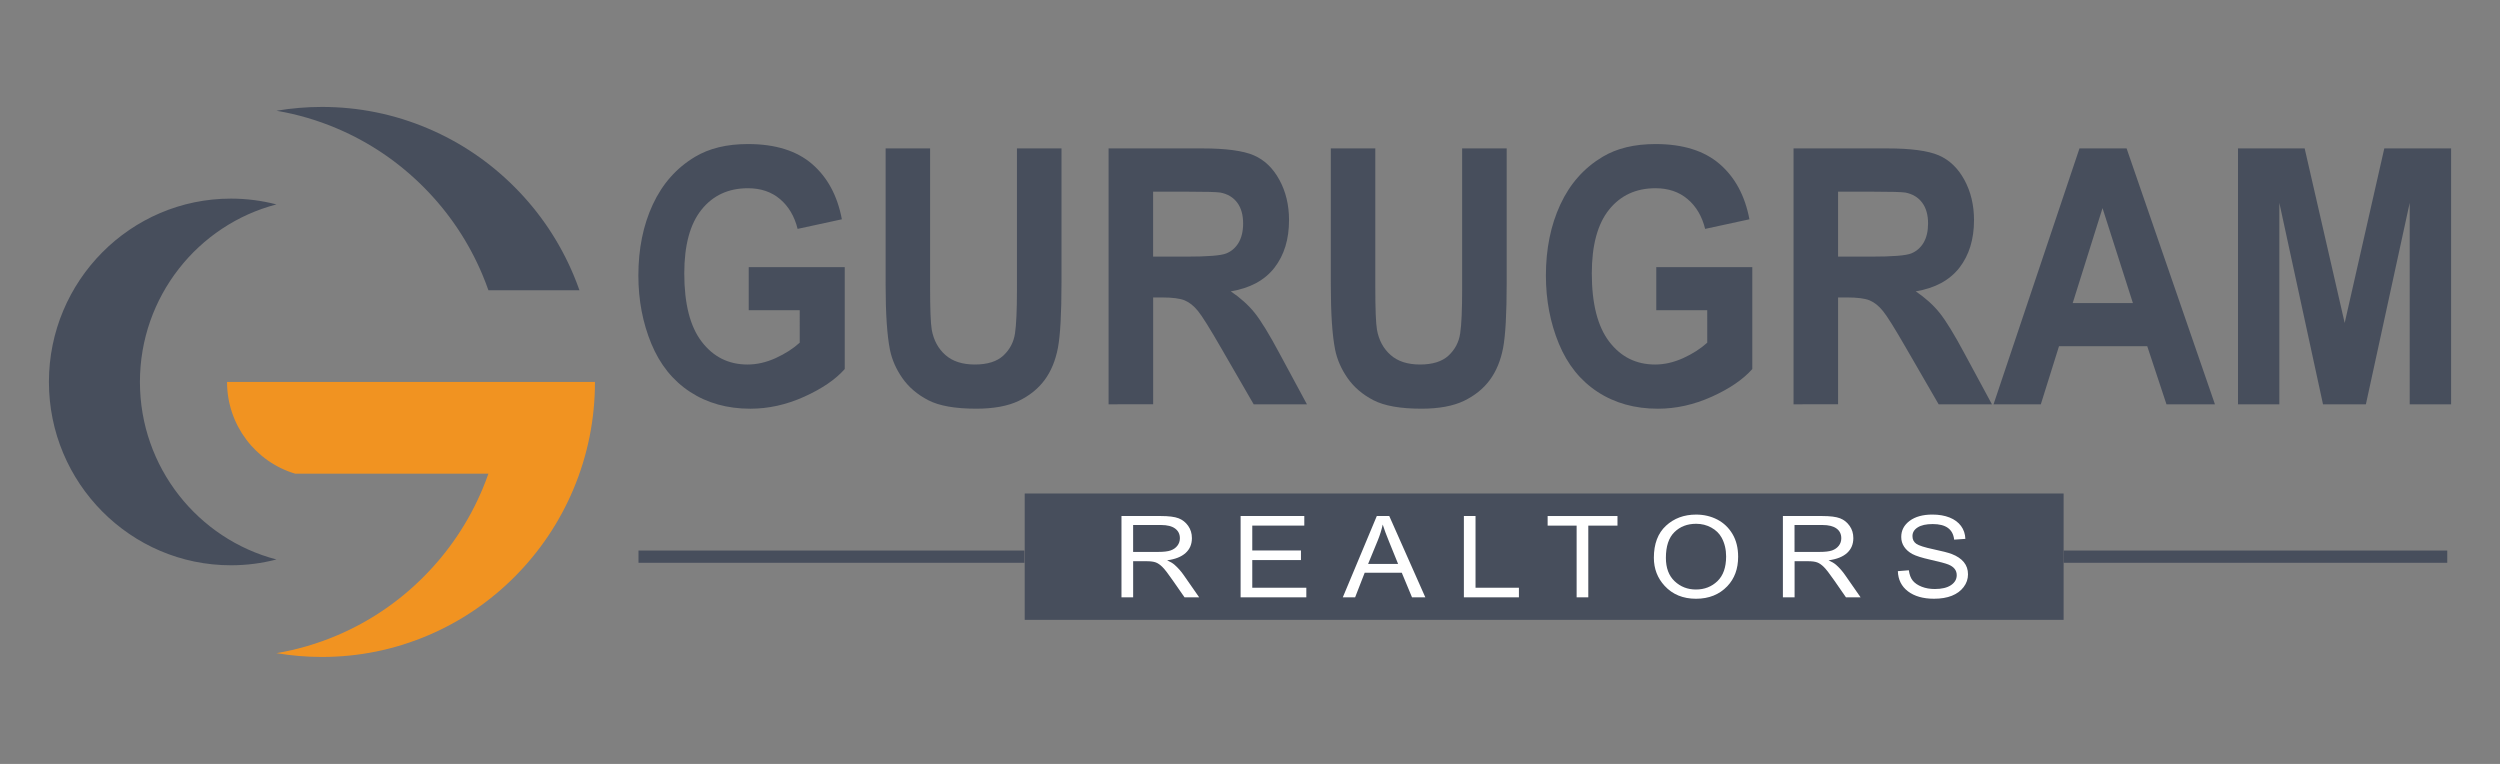
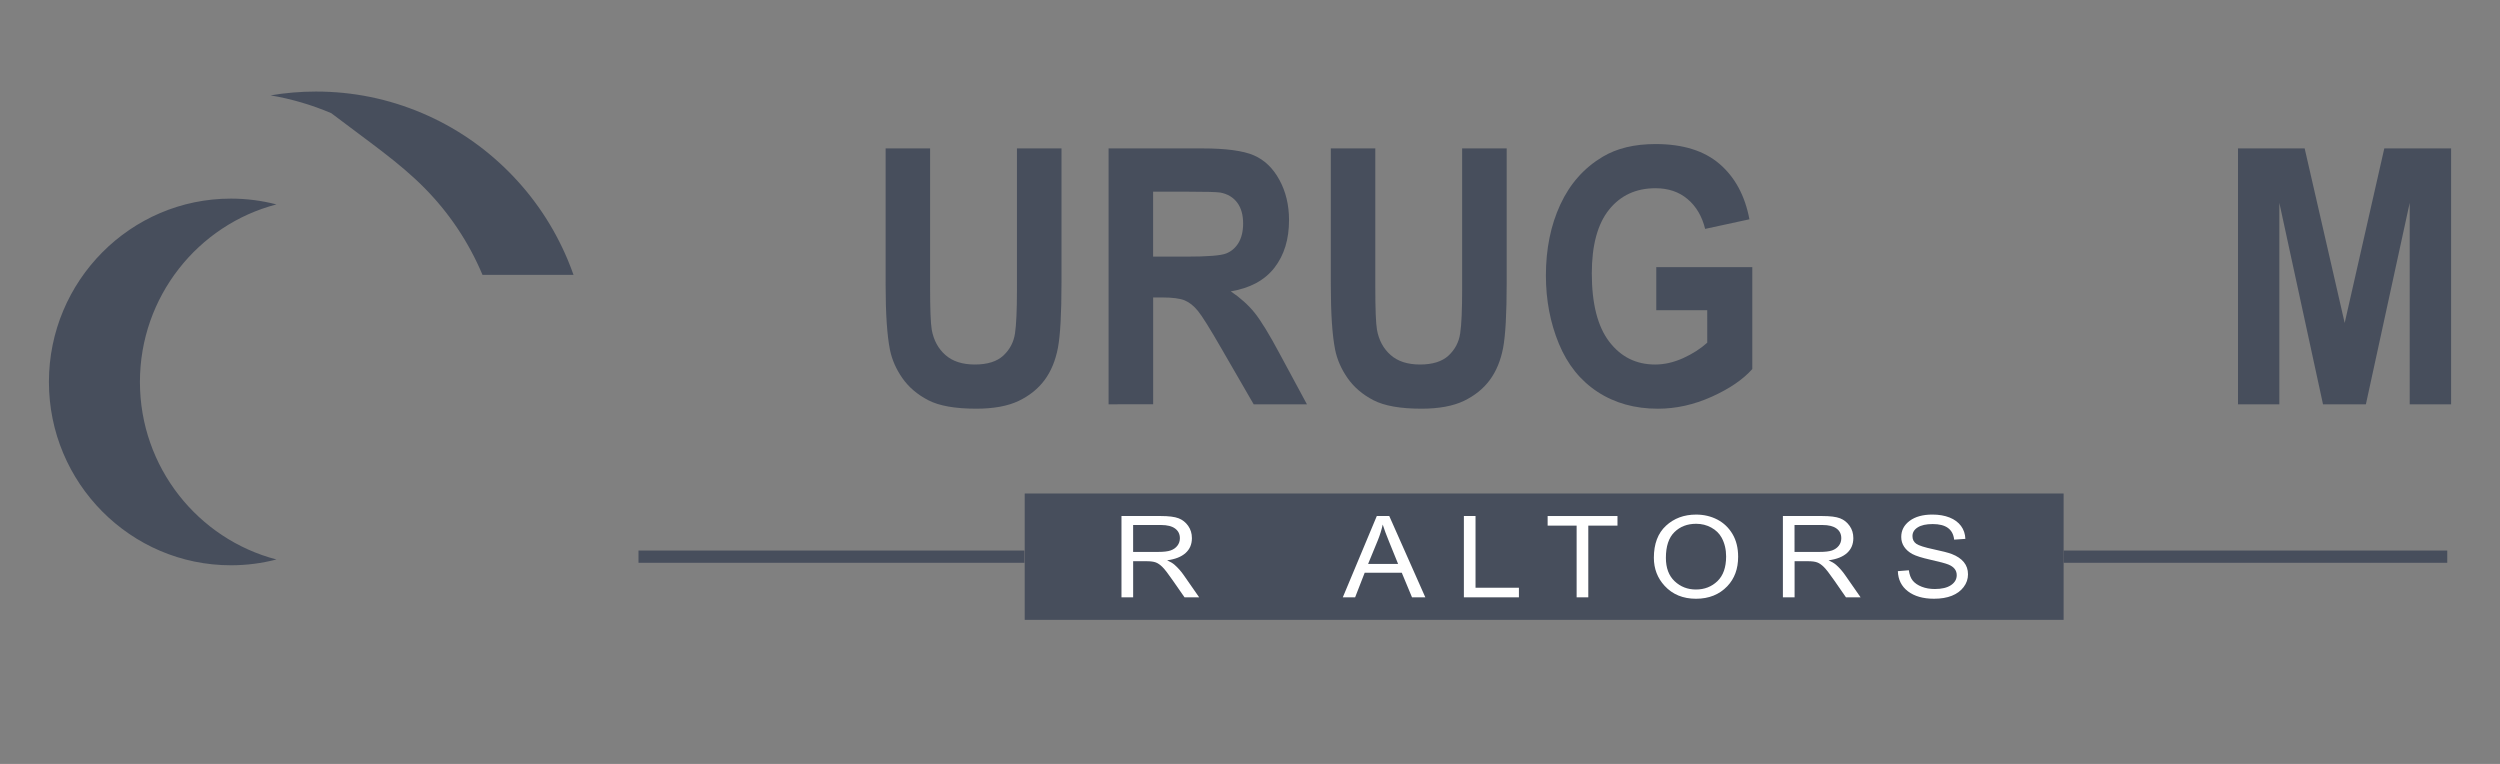
<svg xmlns="http://www.w3.org/2000/svg" version="1.1" id="Layer_1" x="0px" y="0px" width="132px" height="40.334px" viewBox="0 0 132 40.334" enable-background="new 0 0 132 40.334" xml:space="preserve">
  <rect x="0" y="0" width="132" height="40.334" fill="#808080" stroke="none" />
  <path display="none" fill="#454D5C" d="M16.995,35.412c-0.63-0.362-1.267-0.731-1.897-1.103c-0.261-0.148-0.492-0.293-0.694-0.436  l-4.715-2.773c-0.022,3.188,0.289,3.896,2.822,5.375c3.079,1.803,6.184,3.531,9.268,5.353c0.209,0.123,0.407,0.235,0.593,0.342  c2.592,1.459,3.324,1.263,6.43-0.603c1.775-1.064,3.619-2.082,5.431-3.105c1.314-0.738,2.617-1.486,3.875-2.268  c2.084-1.287,2.368-2.104,2.346-5.024c0-0.015,0-0.024,0-0.041l-5.403,3.188c-0.073,0.05-0.155,0.092-0.23,0.136  c-0.464,0.282-0.94,0.563-1.421,0.839l-2.138,1.262c0.011-0.021,0.027-0.048,0.037-0.076c-1.095,0.621-2.195,1.235-3.265,1.877  c-2.64,1.588-3.115,1.658-5.573,0.209C20.64,37.491,18.818,36.455,16.995,35.412L16.995,35.412z M38.106,29.87  c1.983-1.232,2.335-2.026,2.346-4.628c0-0.134,0-0.267,0-0.401c0-0.016,0-0.031,0.006-0.048l-3.175,1.871l-1.86,1.103  c-0.198,0.121-0.401,0.239-0.598,0.361c-0.631,0.379-1.278,0.754-1.925,1.123l-1.25,0.734c0-0.01,0-0.021,0-0.03  c-1.213,0.679-2.431,1.364-3.619,2.076c-2.64,1.579-3.115,1.649-5.573,0.2c-4.245-2.502-8.482-5.004-12.727-7.504  c0.006,0.588,0.006,1.176,0.006,1.766c0.16,1.8,0.773,2.49,2.773,3.658c0.117,0.063,0.229,0.135,0.347,0.207  c2.965,1.724,5.953,3.393,8.92,5.145c3.095,1.816,3.692,1.73,7.022-0.261c0.935-0.563,1.892-1.11,2.849-1.652  c1.059-0.6,2.117-1.188,3.165-1.782c0.834-0.473,1.662-0.951,2.475-1.438C37.561,30.201,37.833,30.037,38.106,29.87L38.106,29.87z   M37.283,15.253c-3.132-1.801-6.264-3.635-9.39-5.42c-2.748-1.564-3.426-1.346-6.751,0.659c-2.569,1.544-5.108,2.992-7.722,4.451  l-0.033,0.016l-0.123,0.069c-0.128,0.074-0.257,0.145-0.38,0.215v0.005l-0.026,0.015v-0.005c-0.149,0.084-0.292,0.17-0.433,0.251  H12.42l-0.005,0.005l0,0c-1.133,0.667-1.807,1.182-2.202,1.859c-0.567,0.968-0.609,2.688-0.257,3.765  c0.262,0.801,0.764,1.346,1.705,1.971c0.251,0.164,0.535,0.346,0.85,0.523c0.117,0.069,0.229,0.139,0.347,0.202l0,0l0.026,0.019  c2.957,1.729,5.938,3.39,8.895,5.133c3.095,1.816,3.692,1.732,7.022-0.262c0.935-0.561,1.897-1.111,2.859-1.658  c1.053-0.596,2.116-1.184,3.165-1.779c0-0.387,0-0.771-0.006-1.148c-0.004-1.023-0.064-1.771-0.255-2.367  c-0.342-1.063-1.118-1.673-2.753-2.625L25.899,15.7c-0.47-0.273-0.443-0.257-1.176,0.203l-0.667,0.422  c-0.744,0.471-0.669,1.588,0.01,1.993c1.732,1.005,3.463,2.016,5.195,3.009c1.363,0.787,1.966,1.283,2.223,2.203  c-1.16,0.652-2.324,1.304-3.453,1.984c-2.64,1.582-3.115,1.646-5.573,0.198c-2.448-1.438-4.918-2.813-7.361-4.249  c-0.561-0.324-0.989-0.607-1.309-0.898c-0.68-0.621-0.893-1.026-0.284-1.754c0.418-0.501,1.1-0.923,2.191-1.538  c2.117-1.181,4.173-2.352,6.254-3.603c0.063-0.037,0.127-0.075,0.192-0.112c2.475-1.486,3.041-1.619,5.173-0.406  c2.523,1.438,5.057,2.924,7.579,4.377c2.993,1.721,2.454,3.2,2.603,6.192c0.277-0.166,0.336-0.209,0.609-0.375  c1.758-1.09,2.234-1.838,2.33-3.811c-0.106-2.191-0.684-2.87-2.993-4.196c-0.053-0.032-0.106-0.063-0.154-0.09L37.283,15.253z" />
  <g>
    <g id="XMLID_1078_">
      <g id="XMLID_1662_">
        <path id="XMLID_1132_" fill="#474E5C" d="M7.388,20.167c0-4.502,3.067-8.296,7.208-9.374c-0.769-0.199-1.573-0.306-2.403-0.306     c-5.3,0-9.61,4.343-9.61,9.68c0,5.337,4.311,9.68,9.61,9.68c0.83,0,1.635-0.106,2.403-0.307     C10.456,28.463,7.388,24.67,7.388,20.167z" />
-         <path id="XMLID_1133_" fill="#474E5C" d="M22.387,9.899c1.323,1.333,2.363,2.885,3.089,4.615     c0.112,0.268,0.217,0.539,0.313,0.812h4.806c-0.096-0.273-0.2-0.544-0.313-0.812c-0.727-1.73-1.766-3.283-3.089-4.615     s-2.865-2.379-4.582-3.11c-1.778-0.758-3.666-1.143-5.612-1.143c-0.812,0-1.614,0.068-2.402,0.201     c1.1,0.186,2.173,0.5,3.209,0.942C19.522,7.52,21.065,8.567,22.387,9.899z" />
-         <path id="XMLID_1134_" fill="#F19321" d="M29.359,20.167H26.61H11.988c0,2.284,1.516,4.221,3.589,4.841h10.212     c-0.096,0.273-0.2,0.544-0.313,0.813c-0.726,1.729-1.766,3.281-3.089,4.614c-1.322,1.332-2.865,2.379-4.582,3.11     c-1.036,0.442-2.109,0.755-3.209,0.942c0.788,0.132,1.591,0.2,2.402,0.2c1.946,0,3.834-0.385,5.612-1.143     c1.717-0.731,3.259-1.778,4.582-3.11c1.323-1.333,2.362-2.885,3.089-4.614c0.753-1.793,1.133-3.695,1.133-5.653H29.359z" />
+         <path id="XMLID_1133_" fill="#474E5C" d="M22.387,9.899c1.323,1.333,2.363,2.885,3.089,4.615     h4.806c-0.096-0.273-0.2-0.544-0.313-0.812c-0.727-1.73-1.766-3.283-3.089-4.615     s-2.865-2.379-4.582-3.11c-1.778-0.758-3.666-1.143-5.612-1.143c-0.812,0-1.614,0.068-2.402,0.201     c1.1,0.186,2.173,0.5,3.209,0.942C19.522,7.52,21.065,8.567,22.387,9.899z" />
      </g>
    </g>
    <g>
      <g>
-         <path fill="#474E5C" d="M39.533,16.38v-2.276h5.069v5.382c-0.491,0.554-1.206,1.04-2.142,1.462     c-0.935,0.421-1.881,0.632-2.841,0.632c-1.219,0-2.28-0.297-3.187-0.891c-0.906-0.593-1.587-1.441-2.043-2.544     c-0.455-1.103-0.683-2.302-0.683-3.599c0-1.406,0.254-2.657,0.763-3.751c0.509-1.093,1.253-1.932,2.232-2.516     c0.748-0.448,1.678-0.673,2.79-0.673c1.446,0,2.576,0.353,3.39,1.056c0.813,0.704,1.336,1.675,1.57,2.917l-2.337,0.507     c-0.165-0.664-0.473-1.188-0.927-1.572c-0.451-0.383-1.018-0.575-1.696-0.575c-1.028,0-1.845,0.377-2.451,1.133     c-0.606,0.756-0.91,1.877-0.91,3.364c0,1.604,0.307,2.807,0.922,3.608c0.614,0.802,1.419,1.203,2.416,1.203     c0.492,0,0.986-0.112,1.481-0.336c0.496-0.225,0.921-0.497,1.276-0.816V16.38H39.533z" />
        <path fill="#474E5C" d="M46.757,7.836h2.352v7.318c0,1.161,0.028,1.914,0.087,2.258c0.102,0.553,0.341,0.997,0.72,1.331     c0.378,0.335,0.896,0.503,1.553,0.503c0.667,0,1.172-0.158,1.511-0.475s0.542-0.705,0.612-1.166     c0.068-0.461,0.103-1.226,0.103-2.294V7.836h2.352v7.096c0,1.622-0.063,2.768-0.189,3.438c-0.129,0.669-0.362,1.235-0.703,1.695     c-0.342,0.462-0.799,0.829-1.372,1.104c-0.571,0.272-1.319,0.41-2.24,0.41c-1.112,0-1.956-0.15-2.531-0.448     s-1.029-0.686-1.363-1.161c-0.334-0.477-0.553-0.976-0.659-1.498c-0.154-0.774-0.229-1.917-0.229-3.428V7.836z" />
        <path fill="#474E5C" d="M58.533,21.348V7.836h4.952c1.245,0,2.149,0.122,2.714,0.364c0.563,0.243,1.014,0.675,1.352,1.295     c0.34,0.62,0.51,1.331,0.51,2.129c0,1.014-0.258,1.851-0.77,2.511c-0.514,0.661-1.282,1.077-2.305,1.249     c0.51,0.344,0.929,0.722,1.26,1.134c0.331,0.411,0.778,1.142,1.338,2.192l1.422,2.637h-2.812l-1.7-2.94     c-0.604-1.05-1.018-1.712-1.24-1.986c-0.222-0.273-0.458-0.46-0.707-0.563c-0.249-0.101-0.644-0.152-1.184-0.152h-0.477v5.641     H58.533z M60.886,13.55h1.74c1.128,0,1.833-0.055,2.113-0.166c0.281-0.111,0.5-0.301,0.66-0.571     c0.158-0.271,0.238-0.608,0.238-1.014c0-0.455-0.104-0.822-0.313-1.102c-0.21-0.279-0.506-0.456-0.888-0.53     c-0.191-0.03-0.763-0.046-1.717-0.046h-1.835V13.55z" />
        <path fill="#474E5C" d="M70.264,7.836h2.352v7.318c0,1.161,0.029,1.914,0.088,2.258c0.1,0.553,0.34,0.997,0.719,1.331     c0.377,0.335,0.895,0.503,1.553,0.503c0.666,0,1.17-0.158,1.51-0.475c0.338-0.316,0.543-0.705,0.611-1.166     c0.07-0.461,0.104-1.226,0.104-2.294V7.836h2.352v7.096c0,1.622-0.063,2.768-0.189,3.438c-0.129,0.669-0.363,1.235-0.703,1.695     c-0.342,0.462-0.801,0.829-1.371,1.104c-0.572,0.272-1.32,0.41-2.24,0.41c-1.113,0-1.957-0.15-2.533-0.448     c-0.574-0.298-1.027-0.686-1.361-1.161c-0.334-0.477-0.553-0.976-0.66-1.498c-0.154-0.774-0.229-1.917-0.229-3.428V7.836z" />
        <path fill="#474E5C" d="M87.451,16.38v-2.276h5.07v5.382c-0.492,0.554-1.207,1.04-2.143,1.462     c-0.936,0.421-1.883,0.632-2.842,0.632c-1.217,0-2.279-0.297-3.186-0.891c-0.906-0.593-1.588-1.441-2.043-2.544     c-0.455-1.103-0.684-2.302-0.684-3.599c0-1.406,0.256-2.657,0.764-3.751c0.508-1.093,1.252-1.932,2.232-2.516     c0.748-0.448,1.678-0.673,2.791-0.673c1.445,0,2.574,0.353,3.389,1.056c0.813,0.704,1.336,1.675,1.57,2.917l-2.338,0.507     c-0.164-0.664-0.471-1.188-0.926-1.572c-0.453-0.383-1.018-0.575-1.695-0.575c-1.029,0-1.846,0.377-2.453,1.133     c-0.605,0.756-0.91,1.877-0.91,3.364c0,1.604,0.309,2.807,0.922,3.608c0.615,0.802,1.42,1.203,2.418,1.203     c0.492,0,0.984-0.112,1.48-0.336c0.496-0.225,0.92-0.497,1.275-0.816V16.38H87.451z" />
-         <path fill="#474E5C" d="M94.699,21.348V7.836h4.951c1.244,0,2.148,0.122,2.713,0.364c0.564,0.243,1.016,0.675,1.355,1.295     c0.338,0.62,0.51,1.331,0.51,2.129c0,1.014-0.26,1.851-0.771,2.511c-0.516,0.661-1.283,1.077-2.305,1.249     c0.508,0.344,0.928,0.722,1.258,1.134c0.332,0.411,0.779,1.142,1.34,2.192l1.424,2.637h-2.814l-1.701-2.94     c-0.604-1.05-1.016-1.712-1.24-1.986c-0.221-0.273-0.457-0.46-0.707-0.563c-0.248-0.101-0.645-0.152-1.184-0.152h-0.477v5.641     H94.699z M97.051,13.55h1.74c1.129,0,1.832-0.055,2.115-0.166c0.279-0.111,0.5-0.301,0.66-0.571     c0.158-0.271,0.236-0.608,0.236-1.014c0-0.455-0.104-0.822-0.314-1.102c-0.209-0.279-0.504-0.456-0.885-0.53     c-0.191-0.03-0.762-0.046-1.717-0.046h-1.836V13.55z" />
-         <path fill="#474E5C" d="M116.949,21.348h-2.559l-1.016-3.069h-4.658l-0.961,3.069h-2.496l4.537-13.511h2.488L116.949,21.348z      M112.617,16.002l-1.604-5.014l-1.574,5.014H112.617z" />
        <path fill="#474E5C" d="M118.166,21.348V7.836h3.52l2.113,9.216l2.092-9.216h3.527v13.511h-2.186V10.712l-2.313,10.636h-2.264     l-2.305-10.636v10.636H118.166z" />
      </g>
      <rect x="108.959" y="29.069" fill="#474E5C" width="20.256" height="0.646" />
      <rect x="33.713" y="29.069" fill="#474E5C" width="20.376" height="0.646" />
      <rect x="54.105" y="26.057" fill="#474E5C" width="54.854" height="6.671" />
      <g>
        <path fill="#FFFFFF" d="M59.214,31.539v-4.293h2.063c0.431,0,0.749,0.04,0.954,0.12c0.204,0.079,0.373,0.213,0.505,0.399     c0.131,0.187,0.197,0.401,0.197,0.648c0,0.324-0.111,0.586-0.335,0.787s-0.547,0.328-0.974,0.384     c0.173,0.078,0.305,0.158,0.394,0.238c0.185,0.164,0.347,0.347,0.485,0.548l0.813,1.168h-0.773l-0.621-0.893     c-0.24-0.349-0.421-0.584-0.544-0.705c-0.122-0.121-0.241-0.204-0.355-0.245c-0.115-0.042-0.276-0.063-0.481-0.063H59.83v1.906     H59.214z M59.83,29.141h1.323c0.289,0,0.508-0.026,0.657-0.078c0.151-0.054,0.269-0.136,0.356-0.25     c0.087-0.112,0.132-0.244,0.132-0.395c0-0.217-0.085-0.388-0.252-0.511c-0.167-0.124-0.416-0.187-0.747-0.187h-1.47V29.141z" />
-         <path fill="#FFFFFF" d="M65.504,31.539v-4.293h3.363v0.507h-2.747v1.312h2.571v0.507h-2.571v1.462h2.854v0.506H65.504z" />
        <path fill="#FFFFFF" d="M70.9,31.539l1.795-4.293h0.658l1.904,4.293h-0.703l-0.541-1.3h-1.957l-0.506,1.3H70.9z M72.236,29.776     h1.584l-0.482-1.188c-0.15-0.366-0.26-0.662-0.33-0.891c-0.059,0.274-0.145,0.548-0.254,0.82L72.236,29.776z" />
        <path fill="#FFFFFF" d="M77.293,31.539v-4.293h0.615v3.787h2.291v0.506H77.293z" />
        <path fill="#FFFFFF" d="M83.246,31.539v-3.786h-1.531v-0.507h3.688v0.507h-1.541v3.786H83.246z" />
        <path fill="#FFFFFF" d="M87.324,29.449c0-0.732,0.213-1.295,0.637-1.688c0.428-0.394,0.957-0.591,1.594-0.591     c0.408,0,0.783,0.088,1.121,0.263c0.338,0.177,0.605,0.432,0.803,0.768c0.197,0.334,0.295,0.732,0.295,1.195     c0,0.637-0.189,1.154-0.572,1.556c-0.42,0.44-0.971,0.662-1.652,0.662c-0.686,0-1.238-0.227-1.656-0.68     C87.514,30.523,87.324,30.028,87.324,29.449z M87.959,29.455c0,0.53,0.152,0.941,0.461,1.233     c0.311,0.293,0.684,0.438,1.125,0.438c0.451,0,0.83-0.147,1.137-0.443c0.305-0.295,0.457-0.728,0.457-1.302     c0-0.368-0.078-0.699-0.236-0.99c-0.121-0.223-0.303-0.401-0.547-0.535c-0.242-0.133-0.51-0.2-0.799-0.2     c-0.465,0-0.848,0.146-1.146,0.439C88.109,28.389,87.959,28.842,87.959,29.455z" />
        <path fill="#FFFFFF" d="M94.137,31.539v-4.293h2.063c0.432,0,0.748,0.04,0.955,0.12c0.205,0.079,0.373,0.213,0.504,0.399     c0.133,0.187,0.197,0.401,0.197,0.648c0,0.324-0.111,0.586-0.334,0.787s-0.549,0.328-0.973,0.384     c0.172,0.078,0.303,0.158,0.395,0.238c0.184,0.164,0.344,0.347,0.482,0.548l0.813,1.168h-0.773l-0.619-0.893     c-0.242-0.349-0.424-0.584-0.545-0.705c-0.123-0.121-0.242-0.204-0.355-0.245c-0.115-0.042-0.275-0.063-0.48-0.063h-0.713v1.906     H94.137z M94.752,29.141h1.324c0.289,0,0.508-0.026,0.658-0.078c0.148-0.054,0.268-0.136,0.355-0.25     c0.088-0.112,0.131-0.244,0.131-0.395c0-0.217-0.082-0.388-0.25-0.511c-0.17-0.124-0.416-0.187-0.746-0.187h-1.473V29.141z" />
        <path fill="#FFFFFF" d="M100.207,30.157l0.58-0.047c0.031,0.236,0.102,0.421,0.211,0.553c0.109,0.131,0.268,0.238,0.471,0.317     c0.203,0.08,0.434,0.12,0.689,0.12c0.365,0,0.65-0.067,0.852-0.203c0.203-0.136,0.305-0.313,0.305-0.527     c0-0.127-0.035-0.238-0.109-0.332c-0.074-0.095-0.186-0.172-0.334-0.232s-0.469-0.146-0.961-0.256     c-0.439-0.099-0.75-0.197-0.938-0.297c-0.186-0.101-0.33-0.228-0.432-0.38c-0.104-0.153-0.156-0.327-0.156-0.521     c0-0.347,0.148-0.631,0.445-0.852s0.697-0.331,1.199-0.331c0.346,0,0.648,0.052,0.908,0.155s0.459,0.252,0.604,0.445     c0.143,0.193,0.221,0.421,0.23,0.683l-0.592,0.041c-0.031-0.279-0.143-0.486-0.332-0.621c-0.188-0.135-0.455-0.202-0.799-0.202     c-0.348,0-0.613,0.059-0.797,0.178c-0.184,0.117-0.273,0.27-0.273,0.457c0,0.174,0.064,0.309,0.199,0.404     s0.438,0.192,0.906,0.291c0.457,0.097,0.781,0.18,0.967,0.25c0.283,0.109,0.498,0.254,0.643,0.433     c0.145,0.178,0.217,0.391,0.217,0.64c0,0.246-0.074,0.469-0.229,0.672c-0.15,0.2-0.357,0.354-0.621,0.46     c-0.262,0.105-0.576,0.158-0.945,0.158c-0.574,0-1.033-0.131-1.377-0.393C100.398,30.96,100.221,30.605,100.207,30.157z" />
      </g>
    </g>
  </g>
</svg>